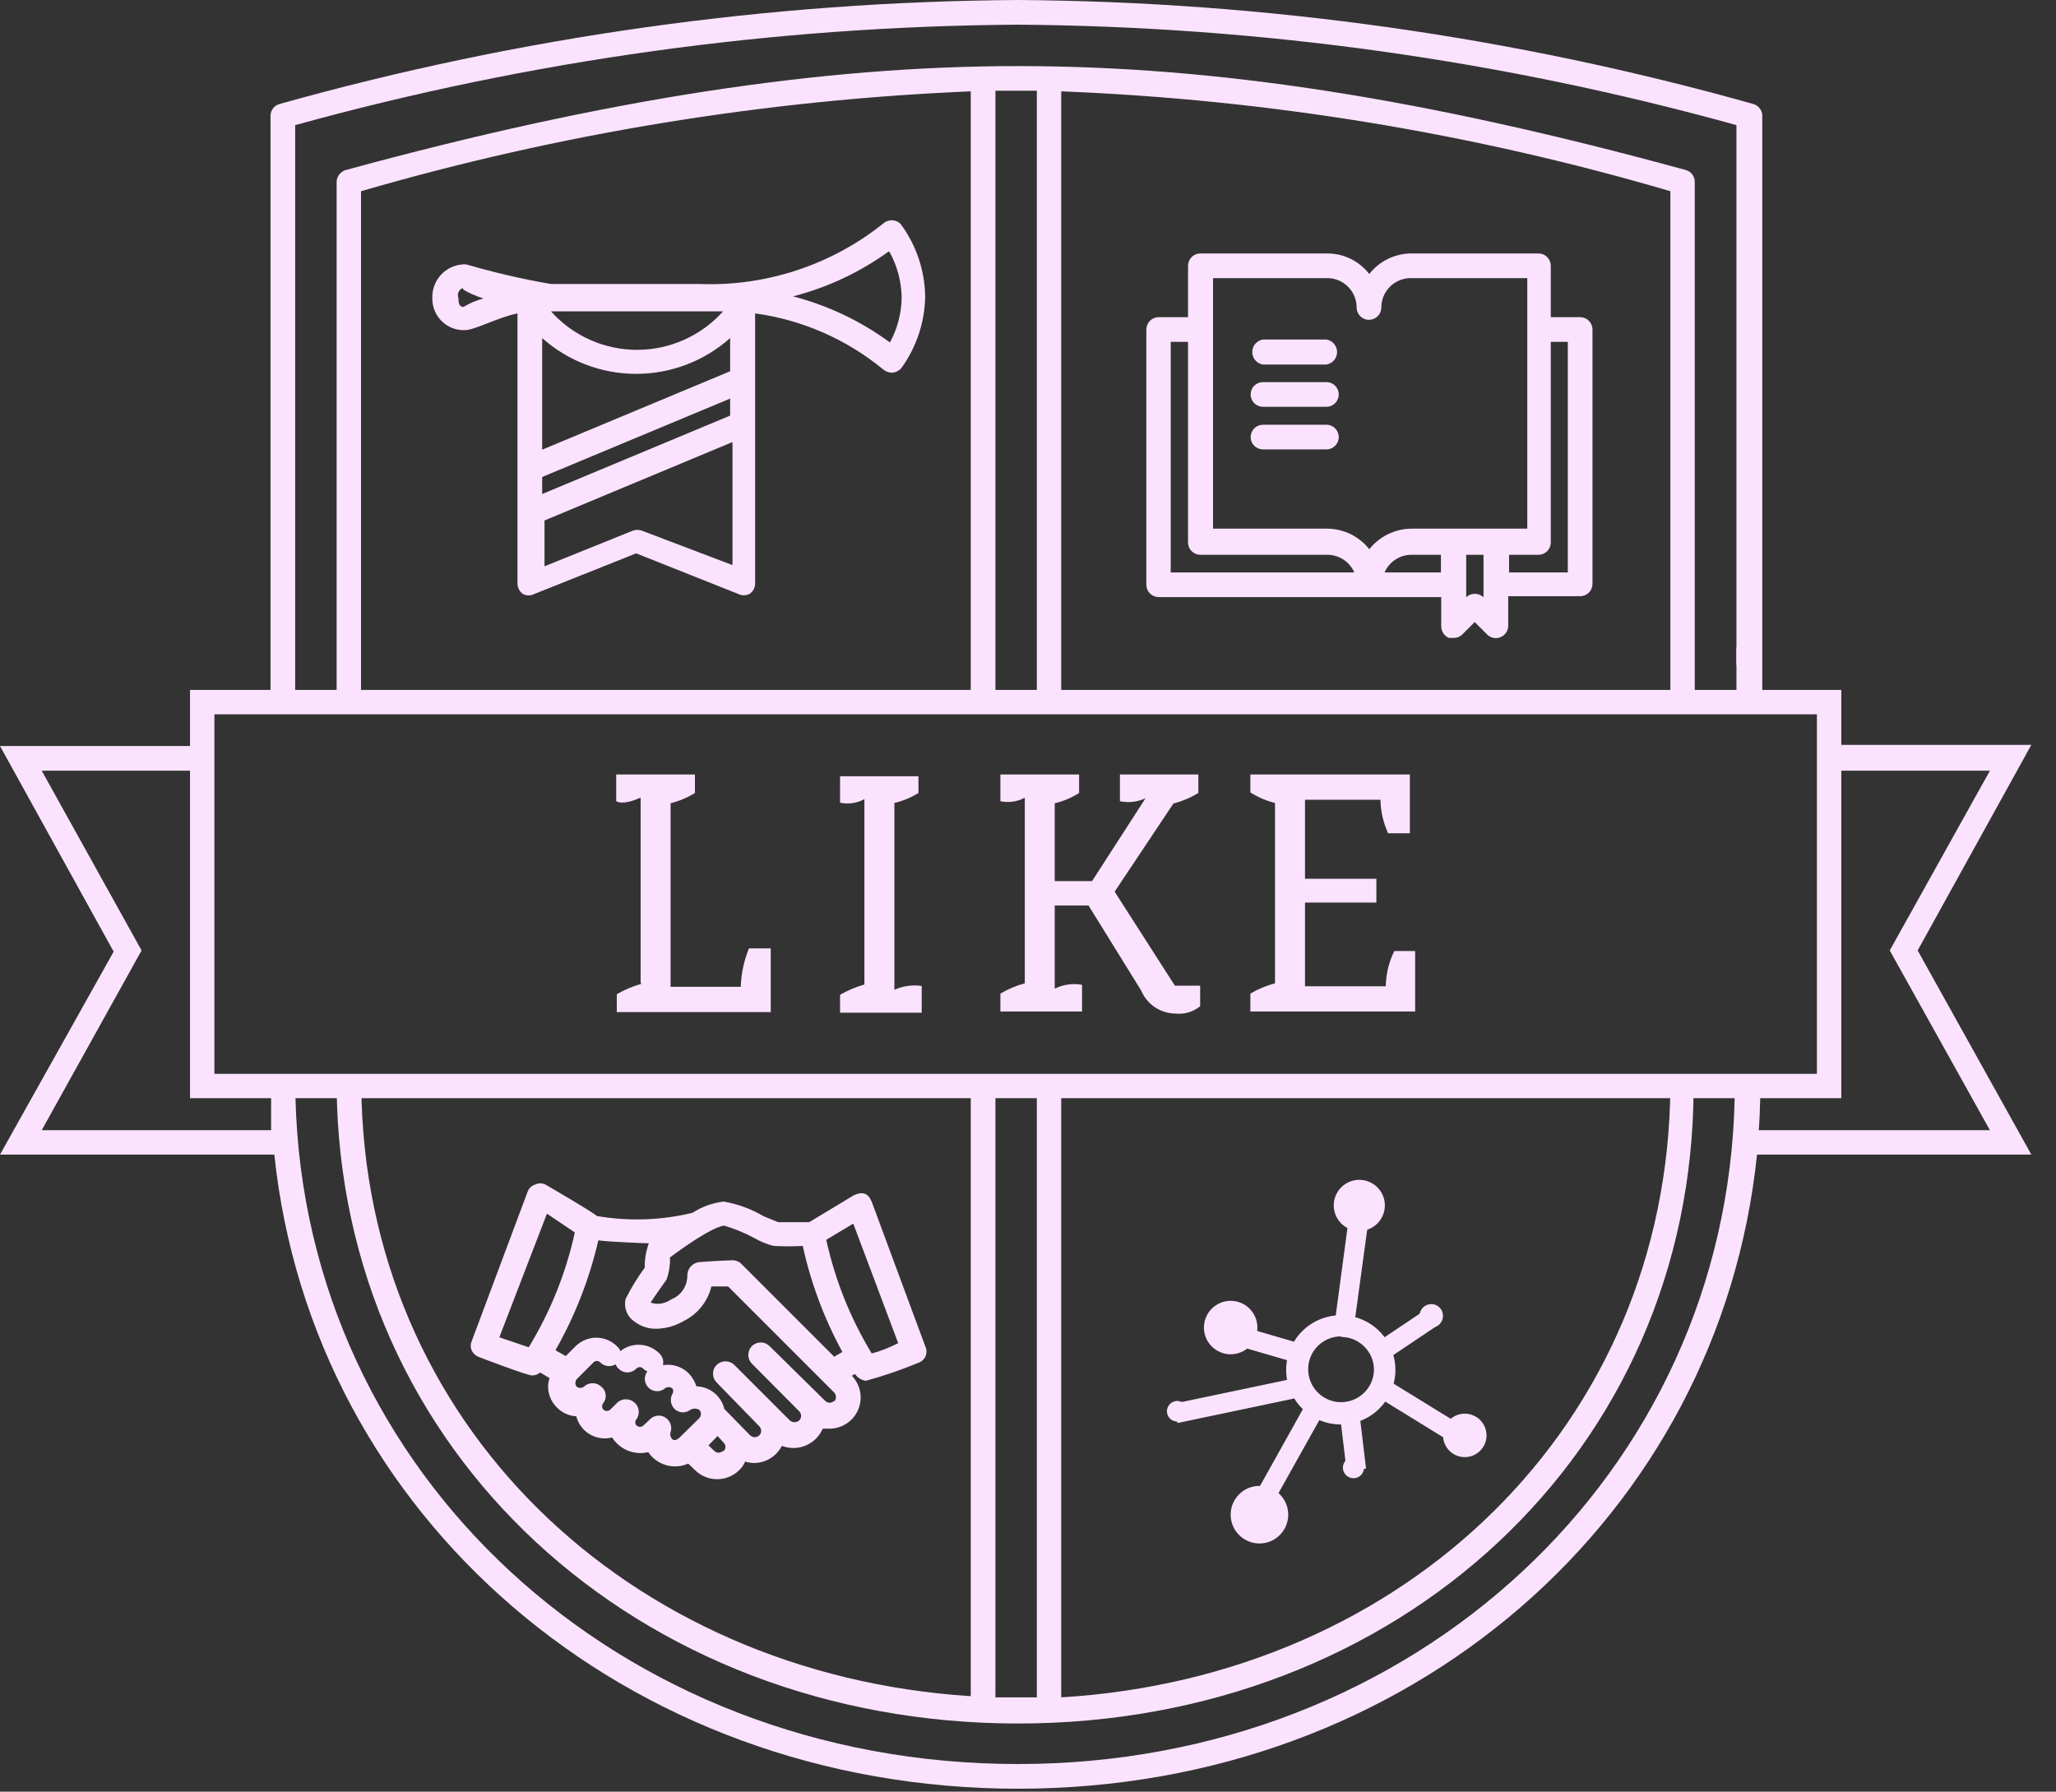
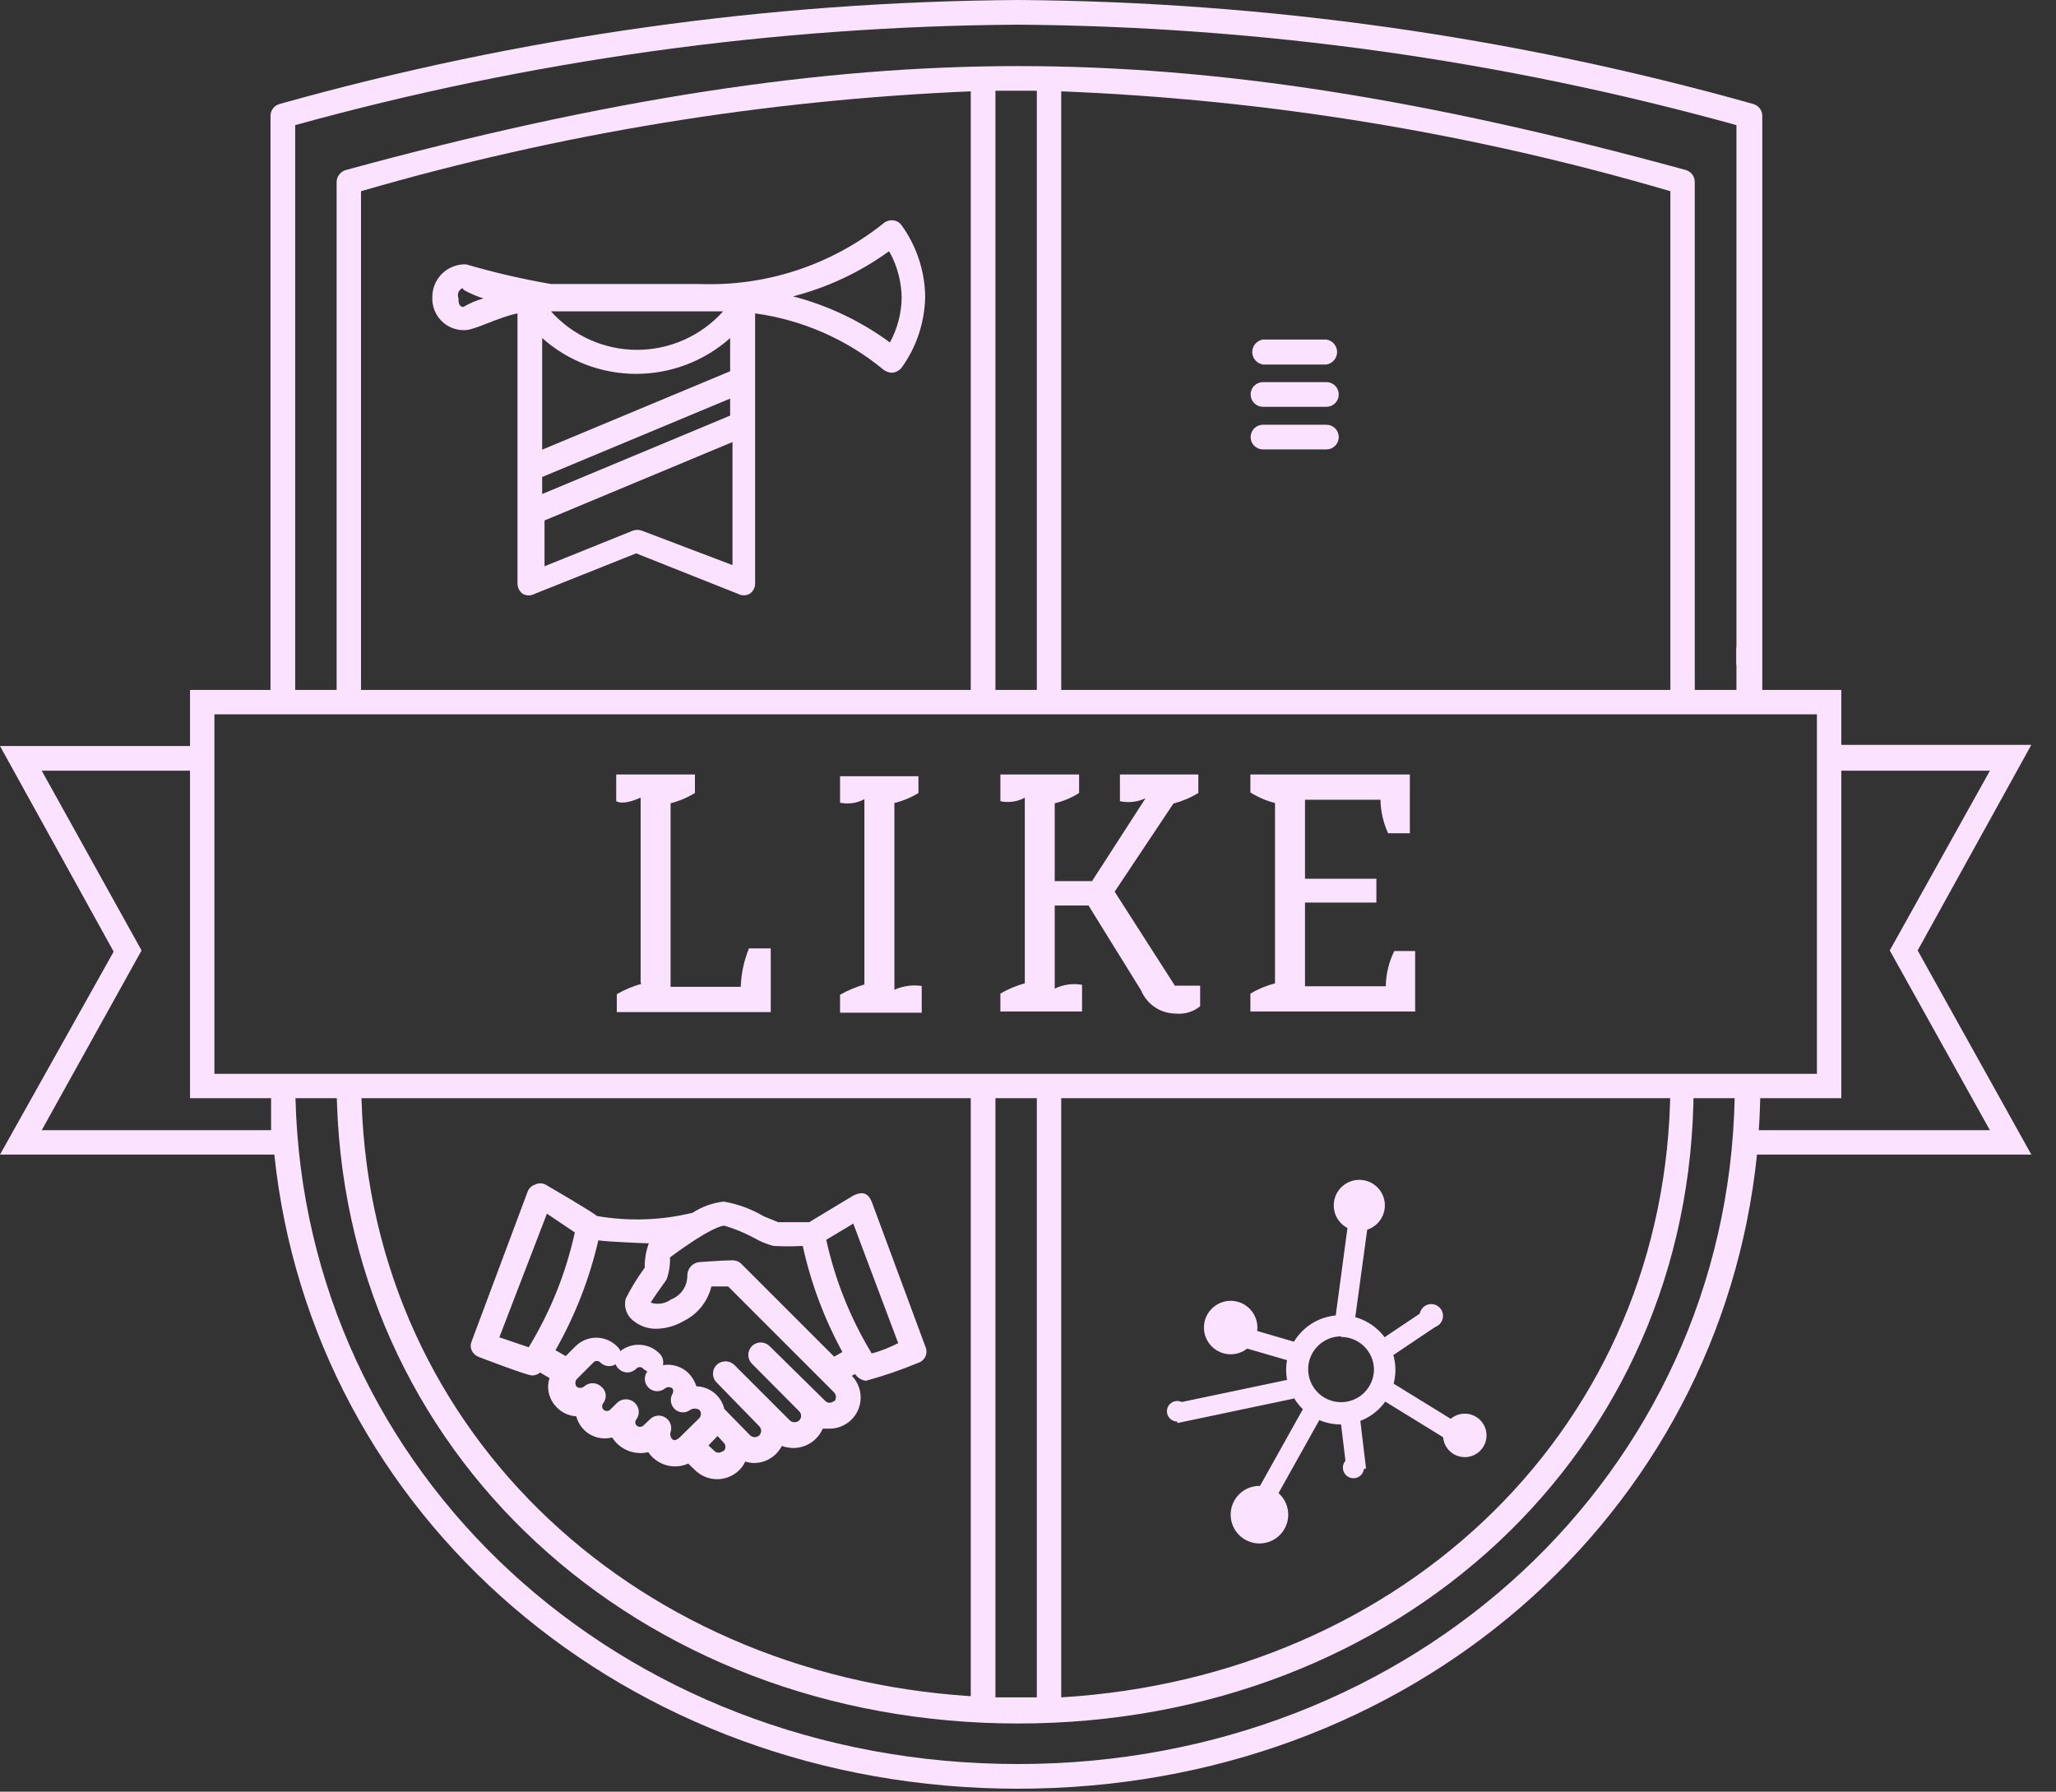
<svg xmlns="http://www.w3.org/2000/svg" width="70" height="61" viewBox="0 0 70 61" fill="none">
  <rect x="0" y="0" width="70" height="61" fill="#333333" stroke="none" />
  <path d="M42.999 12.411H45.159C45.261 12.395 45.353 12.344 45.42 12.265C45.487 12.188 45.524 12.088 45.524 11.986C45.524 11.883 45.487 11.784 45.42 11.706C45.353 11.628 45.261 11.576 45.159 11.56H42.999C42.898 11.576 42.805 11.628 42.738 11.706C42.672 11.784 42.635 11.883 42.635 11.986C42.635 12.088 42.672 12.188 42.738 12.265C42.805 12.344 42.898 12.395 42.999 12.411Z" fill="#FBE3FF" />
  <path d="M43 13.85H45.16C45.272 13.85 45.378 13.806 45.457 13.727C45.536 13.648 45.58 13.541 45.58 13.43C45.58 13.318 45.536 13.211 45.457 13.133C45.378 13.054 45.272 13.01 45.16 13.01H43C42.889 13.01 42.782 13.054 42.703 13.133C42.624 13.211 42.58 13.318 42.58 13.43C42.58 13.541 42.624 13.648 42.703 13.727C42.782 13.806 42.889 13.85 43 13.85Z" fill="#FBE3FF" />
  <path d="M43 15.301H45.16C45.272 15.301 45.378 15.257 45.457 15.178C45.536 15.099 45.58 14.992 45.58 14.881C45.58 14.77 45.536 14.663 45.457 14.584C45.378 14.505 45.272 14.461 45.16 14.461H43C42.889 14.461 42.782 14.505 42.703 14.584C42.624 14.663 42.58 14.77 42.58 14.881C42.58 14.992 42.624 15.099 42.703 15.178C42.782 15.257 42.889 15.301 43 15.301Z" fill="#FBE3FF" />
-   <path d="M39.439 20.329H49.069V21.329C49.07 21.412 49.095 21.493 49.142 21.563C49.188 21.632 49.253 21.686 49.329 21.719H49.489C49.545 21.72 49.6 21.71 49.651 21.689C49.703 21.668 49.75 21.638 49.789 21.599L50.209 21.179L50.629 21.599C50.688 21.659 50.763 21.7 50.846 21.717C50.928 21.733 51.013 21.725 51.091 21.693C51.168 21.66 51.234 21.606 51.281 21.536C51.327 21.465 51.35 21.383 51.349 21.299V20.299H53.799C53.855 20.299 53.909 20.288 53.96 20.267C54.011 20.246 54.057 20.215 54.096 20.176C54.135 20.137 54.166 20.091 54.187 20.04C54.208 19.989 54.219 19.934 54.219 19.879V11.219C54.219 11.108 54.175 11.001 54.096 10.922C54.017 10.843 53.911 10.799 53.799 10.799H52.799V9.049C52.799 8.938 52.755 8.831 52.676 8.752C52.597 8.673 52.491 8.629 52.379 8.629H48.059C47.782 8.629 47.508 8.692 47.259 8.813C47.009 8.934 46.791 9.111 46.619 9.329C46.45 9.111 46.233 8.935 45.985 8.813C45.738 8.692 45.465 8.629 45.189 8.629H40.879C40.823 8.628 40.768 8.638 40.715 8.658C40.663 8.679 40.616 8.709 40.576 8.748C40.536 8.788 40.504 8.834 40.482 8.886C40.461 8.938 40.449 8.993 40.449 9.049V10.799H39.449C39.338 10.799 39.231 10.843 39.152 10.922C39.074 11.001 39.029 11.108 39.029 11.219V19.909C39.029 20.019 39.072 20.124 39.149 20.203C39.225 20.281 39.33 20.326 39.439 20.329ZM47.139 19.489C47.217 19.31 47.346 19.158 47.51 19.051C47.673 18.945 47.864 18.888 48.059 18.889H49.059V19.489H47.139ZM50.509 20.339C50.47 20.3 50.423 20.27 50.371 20.249C50.32 20.228 50.265 20.218 50.209 20.219C50.155 20.217 50.101 20.227 50.051 20.248C50.001 20.268 49.956 20.299 49.919 20.339V18.889H50.509V20.339ZM53.379 11.639V19.489H51.379V18.889H52.379C52.491 18.889 52.597 18.845 52.676 18.766C52.755 18.687 52.799 18.58 52.799 18.469V11.639H53.379ZM41.299 9.469H45.189C45.455 9.469 45.709 9.574 45.896 9.762C46.084 9.949 46.189 10.204 46.189 10.469C46.189 10.58 46.233 10.687 46.312 10.766C46.391 10.845 46.498 10.889 46.609 10.889C46.721 10.889 46.828 10.845 46.906 10.766C46.985 10.687 47.029 10.58 47.029 10.469C47.029 10.204 47.135 9.949 47.322 9.762C47.51 9.574 47.764 9.469 48.029 9.469H51.999V17.999H48.059C47.782 18.001 47.509 18.065 47.26 18.186C47.011 18.307 46.792 18.483 46.619 18.699C46.449 18.483 46.231 18.308 45.984 18.186C45.736 18.065 45.465 18.001 45.189 17.999H41.299V9.469ZM39.859 11.639H40.449V18.469C40.449 18.525 40.461 18.581 40.482 18.632C40.504 18.684 40.536 18.73 40.576 18.77C40.616 18.809 40.663 18.84 40.715 18.86C40.768 18.881 40.823 18.89 40.879 18.889H45.189C45.385 18.888 45.576 18.945 45.739 19.051C45.903 19.158 46.031 19.31 46.109 19.489H39.859V11.639Z" fill="#FBE3FF" />
  <path d="M29.681 40.92C29.561 40.63 29.381 40.55 29.061 40.7L27.551 41.611C27.091 41.611 26.551 41.611 26.491 41.611L26.001 41.41C25.582 41.163 25.121 40.993 24.641 40.91C24.262 40.953 23.899 41.083 23.581 41.291C22.513 41.551 21.403 41.588 20.321 41.401C20.191 41.27 18.571 40.331 18.571 40.331C18.516 40.303 18.456 40.289 18.396 40.289C18.335 40.289 18.275 40.303 18.221 40.331C18.161 40.349 18.106 40.381 18.061 40.425C18.016 40.468 17.982 40.521 17.961 40.581L16.061 45.66C16.039 45.711 16.027 45.766 16.027 45.821C16.027 45.876 16.039 45.93 16.061 45.98C16.109 46.083 16.195 46.161 16.301 46.2C16.301 46.2 17.941 46.831 18.121 46.831C18.219 46.828 18.314 46.792 18.391 46.73L18.711 46.92C18.68 47.011 18.663 47.105 18.661 47.2C18.66 47.334 18.686 47.467 18.738 47.591C18.789 47.715 18.865 47.827 18.961 47.92C19.136 48.1 19.371 48.207 19.621 48.221C19.653 48.348 19.711 48.468 19.79 48.573C19.869 48.678 19.968 48.767 20.081 48.834C20.195 48.901 20.32 48.945 20.45 48.963C20.581 48.981 20.713 48.974 20.841 48.941C20.968 49.142 21.155 49.298 21.375 49.388C21.596 49.478 21.839 49.496 22.071 49.441C22.215 49.655 22.431 49.812 22.68 49.883C22.928 49.955 23.194 49.936 23.431 49.831L23.661 50.05C23.861 50.25 24.133 50.362 24.416 50.362C24.699 50.362 24.97 50.25 25.171 50.05C25.257 49.969 25.325 49.87 25.371 49.761C25.468 49.792 25.569 49.809 25.671 49.81C25.81 49.811 25.948 49.783 26.077 49.73C26.205 49.677 26.322 49.599 26.421 49.501C26.499 49.42 26.566 49.329 26.621 49.23C26.746 49.275 26.878 49.298 27.011 49.3C27.224 49.3 27.432 49.237 27.61 49.12C27.787 49.003 27.927 48.836 28.011 48.641H28.201C28.413 48.649 28.622 48.593 28.802 48.481C28.983 48.369 29.125 48.206 29.211 48.012C29.297 47.818 29.323 47.603 29.286 47.394C29.248 47.185 29.149 46.992 29.001 46.84L29.111 46.781C29.152 46.843 29.207 46.896 29.27 46.936C29.334 46.976 29.406 47.001 29.481 47.011C30.087 46.846 30.681 46.642 31.261 46.401C31.314 46.384 31.364 46.356 31.406 46.319C31.448 46.283 31.483 46.237 31.506 46.186C31.53 46.135 31.542 46.08 31.543 46.024C31.544 45.968 31.533 45.912 31.511 45.861L29.681 40.92ZM18.621 41.321L19.571 41.961C19.268 43.342 18.738 44.663 18.001 45.87L17.001 45.531L18.621 41.321ZM22.891 49.001C22.86 48.97 22.838 48.931 22.827 48.889C22.817 48.847 22.818 48.802 22.831 48.761C22.861 48.669 22.86 48.57 22.827 48.479C22.795 48.389 22.732 48.312 22.651 48.261C22.57 48.21 22.475 48.189 22.38 48.2C22.286 48.211 22.198 48.253 22.131 48.321L21.911 48.531C21.879 48.562 21.836 48.58 21.791 48.58C21.746 48.58 21.703 48.562 21.671 48.531C21.643 48.502 21.628 48.465 21.628 48.425C21.628 48.386 21.643 48.349 21.671 48.321C21.731 48.234 21.758 48.127 21.745 48.022C21.732 47.917 21.681 47.82 21.601 47.751C21.52 47.68 21.417 47.641 21.311 47.641C21.204 47.641 21.101 47.68 21.021 47.751L20.781 47.99C20.749 48.022 20.706 48.04 20.661 48.04C20.616 48.04 20.573 48.022 20.541 47.99C20.515 47.96 20.5 47.921 20.5 47.88C20.5 47.84 20.515 47.801 20.541 47.77C20.605 47.687 20.634 47.581 20.621 47.476C20.608 47.371 20.554 47.276 20.471 47.211C20.391 47.135 20.285 47.093 20.176 47.093C20.066 47.093 19.96 47.135 19.881 47.211C19.845 47.239 19.801 47.254 19.756 47.254C19.71 47.254 19.666 47.239 19.631 47.211C19.604 47.174 19.59 47.13 19.59 47.086C19.59 47.041 19.604 46.997 19.631 46.961L20.201 46.391C20.216 46.373 20.234 46.36 20.255 46.35C20.276 46.341 20.298 46.336 20.321 46.336C20.343 46.336 20.366 46.341 20.387 46.35C20.407 46.36 20.426 46.373 20.441 46.391C20.509 46.456 20.596 46.498 20.691 46.509C20.785 46.52 20.88 46.499 20.961 46.45C20.981 46.508 21.015 46.56 21.061 46.6C21.1 46.64 21.146 46.672 21.198 46.694C21.25 46.715 21.305 46.727 21.361 46.727C21.417 46.727 21.472 46.715 21.523 46.694C21.575 46.672 21.622 46.64 21.661 46.6C21.676 46.584 21.694 46.57 21.715 46.56C21.736 46.551 21.758 46.546 21.781 46.546C21.803 46.546 21.826 46.551 21.847 46.56C21.867 46.57 21.886 46.584 21.901 46.6C21.941 46.64 21.988 46.67 22.041 46.691C21.978 46.772 21.948 46.874 21.955 46.977C21.963 47.08 22.008 47.176 22.082 47.248C22.156 47.32 22.254 47.362 22.357 47.366C22.46 47.37 22.561 47.336 22.641 47.27C22.676 47.242 22.72 47.227 22.766 47.227C22.811 47.227 22.855 47.242 22.891 47.27C22.911 47.298 22.922 47.331 22.922 47.365C22.922 47.4 22.911 47.433 22.891 47.461C22.843 47.549 22.828 47.652 22.848 47.751C22.868 47.849 22.922 47.938 23.001 48.001C23.072 48.056 23.16 48.086 23.251 48.086C23.341 48.086 23.429 48.056 23.501 48.001C23.548 47.973 23.601 47.959 23.656 47.959C23.71 47.959 23.764 47.973 23.811 48.001C23.845 48.039 23.864 48.089 23.864 48.141C23.864 48.192 23.845 48.242 23.811 48.281L23.191 48.891C23.191 48.891 23.001 49.111 22.891 49.001ZM24.621 49.391C24.601 49.412 24.577 49.429 24.55 49.441C24.524 49.453 24.495 49.459 24.466 49.459C24.437 49.459 24.408 49.453 24.381 49.441C24.354 49.429 24.33 49.412 24.311 49.391L24.121 49.211L24.431 48.891L24.641 49.12C24.661 49.141 24.676 49.165 24.686 49.191C24.696 49.218 24.701 49.247 24.699 49.275C24.697 49.303 24.689 49.331 24.675 49.356C24.662 49.381 24.643 49.403 24.621 49.42V49.391ZM28.401 47.691C28.381 47.712 28.357 47.729 28.33 47.741C28.304 47.753 28.275 47.759 28.246 47.759C28.217 47.759 28.188 47.753 28.161 47.741C28.134 47.729 28.11 47.712 28.091 47.691L26.201 45.831C26.121 45.751 26.013 45.706 25.901 45.706C25.788 45.706 25.68 45.751 25.601 45.831C25.521 45.91 25.477 46.018 25.477 46.13C25.477 46.243 25.521 46.351 25.601 46.431L27.211 48.05C27.252 48.092 27.275 48.148 27.275 48.206C27.275 48.264 27.252 48.319 27.211 48.361C27.167 48.4 27.11 48.422 27.051 48.422C26.992 48.422 26.935 48.4 26.891 48.361L25.001 46.471C24.92 46.392 24.813 46.349 24.701 46.349C24.589 46.349 24.481 46.392 24.401 46.471C24.361 46.51 24.329 46.556 24.308 46.608C24.286 46.659 24.275 46.715 24.275 46.77C24.275 46.826 24.286 46.882 24.308 46.933C24.329 46.985 24.361 47.031 24.401 47.071L25.851 48.56C25.892 48.602 25.915 48.657 25.915 48.715C25.915 48.774 25.892 48.829 25.851 48.87C25.808 48.909 25.753 48.931 25.696 48.931C25.638 48.931 25.583 48.909 25.541 48.87L24.661 47.971C24.61 47.755 24.489 47.563 24.317 47.423C24.145 47.284 23.932 47.206 23.711 47.2C23.658 47.036 23.569 46.886 23.451 46.761C23.337 46.647 23.198 46.562 23.045 46.513C22.892 46.464 22.729 46.453 22.571 46.48C22.587 46.411 22.585 46.34 22.566 46.271C22.547 46.203 22.511 46.141 22.461 46.09C22.288 45.912 22.056 45.804 21.808 45.787C21.56 45.77 21.315 45.846 21.121 46.001C21.101 45.943 21.066 45.891 21.021 45.85C20.927 45.754 20.816 45.677 20.692 45.624C20.568 45.572 20.435 45.544 20.301 45.544C20.166 45.544 20.033 45.572 19.91 45.624C19.786 45.677 19.674 45.754 19.581 45.85L19.261 46.17L18.911 45.971C19.577 44.801 20.069 43.542 20.371 42.23C20.721 42.281 22.001 42.331 22.091 42.331C21.993 42.596 21.946 42.878 21.951 43.16C21.705 43.495 21.488 43.85 21.301 44.221C21.266 44.361 21.274 44.508 21.324 44.644C21.374 44.779 21.463 44.897 21.581 44.98C21.802 45.156 22.078 45.248 22.361 45.24C22.681 45.231 22.994 45.142 23.271 44.98C23.506 44.865 23.713 44.7 23.877 44.496C24.041 44.292 24.158 44.055 24.221 43.8H24.791L28.401 47.41C28.439 47.453 28.461 47.508 28.461 47.566C28.461 47.623 28.439 47.678 28.401 47.721V47.691ZM28.401 46.191L25.241 43.031C25.199 42.989 25.149 42.957 25.093 42.937C25.038 42.916 24.98 42.907 24.921 42.91C24.631 42.91 23.801 42.971 23.801 42.971C23.686 42.986 23.581 43.043 23.507 43.132C23.433 43.221 23.395 43.335 23.401 43.45C23.398 43.622 23.345 43.789 23.247 43.93C23.149 44.071 23.011 44.179 22.851 44.24C22.751 44.313 22.636 44.361 22.514 44.38C22.392 44.399 22.268 44.389 22.151 44.35C22.261 44.17 22.661 43.611 22.691 43.571C22.78 43.327 22.82 43.069 22.811 42.81C24.161 41.81 24.571 41.73 24.661 41.73C25.007 41.833 25.342 41.97 25.661 42.141C25.871 42.263 26.096 42.357 26.331 42.42C26.664 42.438 26.998 42.438 27.331 42.42C27.608 43.682 28.062 44.897 28.681 46.031L28.401 46.191ZM29.661 46.05C28.944 44.863 28.427 43.566 28.131 42.211L29.051 41.66L30.581 45.73C30.321 45.861 30.001 46.001 29.671 46.081L29.661 46.05Z" fill="#FBE3FF" />
  <path d="M15.829 11.24C16.159 11.24 16.969 10.8 17.619 10.67V19.87C17.62 19.939 17.637 20.006 17.668 20.067C17.699 20.127 17.744 20.18 17.799 20.22C17.86 20.254 17.929 20.272 17.999 20.272C18.069 20.272 18.138 20.254 18.199 20.22L21.659 18.84L25.129 20.22C25.189 20.252 25.256 20.268 25.324 20.268C25.392 20.268 25.459 20.252 25.519 20.22C25.577 20.182 25.625 20.13 25.658 20.069C25.692 20.008 25.709 19.94 25.709 19.87V10.67C27.307 10.889 28.813 11.546 30.059 12.57C30.148 12.647 30.262 12.69 30.379 12.69C30.499 12.679 30.61 12.621 30.689 12.53C31.204 11.82 31.487 10.968 31.499 10.09C31.485 9.216 31.203 8.368 30.689 7.66C30.653 7.612 30.606 7.572 30.553 7.545C30.499 7.517 30.44 7.502 30.379 7.5C30.261 7.497 30.146 7.54 30.059 7.62C28.294 9.025 26.084 9.753 23.829 9.67H18.759C17.784 9.502 16.819 9.278 15.869 9C15.717 8.995 15.566 9.02 15.425 9.076C15.284 9.131 15.155 9.214 15.047 9.321C14.94 9.428 14.855 9.556 14.798 9.697C14.742 9.838 14.715 9.989 14.719 10.14C14.715 10.287 14.741 10.432 14.795 10.568C14.85 10.704 14.931 10.828 15.036 10.931C15.14 11.034 15.264 11.115 15.4 11.168C15.537 11.221 15.683 11.246 15.829 11.24ZM18.459 16.24L24.859 13.57V14.15L18.459 16.82V16.24ZM24.859 12.64L18.459 15.31V11.51C19.34 12.295 20.479 12.729 21.659 12.729C22.839 12.729 23.978 12.295 24.859 11.51V12.64ZM21.859 18.07C21.756 18.03 21.642 18.03 21.539 18.07L18.539 19.28V17.72L24.939 15.05V19.24L21.859 18.07ZM30.299 8.6C30.553 9.071 30.69 9.596 30.699 10.13C30.692 10.665 30.555 11.19 30.299 11.66C29.309 10.932 28.189 10.399 26.999 10.09C28.172 9.789 29.278 9.27 30.259 8.56L30.299 8.6ZM24.619 10.6C24.251 11.013 23.799 11.342 23.294 11.568C22.789 11.794 22.242 11.911 21.689 11.911C21.136 11.911 20.589 11.794 20.084 11.568C19.579 11.342 19.128 11.013 18.759 10.6H24.619ZM15.789 9.87C16.001 9.992 16.226 10.089 16.459 10.16C16.22 10.226 15.992 10.323 15.779 10.45C15.619 10.45 15.609 10.29 15.609 10.15C15.583 10.087 15.582 10.015 15.609 9.951C15.635 9.887 15.685 9.837 15.749 9.81L15.789 9.87Z" fill="#FBE3FF" />
  <path d="M12.291 23.91V6.51C19.049 4.547 26.02 3.405 33.051 3.11V23.91H33.891V3.09H35.301V23.91H36.131V3.11C43.158 3.387 50.123 4.529 56.871 6.51V23.91H57.701V6.19C57.7 6.1 57.671 6.013 57.617 5.94C57.563 5.868 57.487 5.816 57.401 5.79C48.451 3.34 41.401 2.25 34.661 2.25C27.921 2.25 20.591 3.38 11.771 5.79C11.684 5.815 11.607 5.868 11.551 5.94C11.495 6.011 11.464 6.099 11.461 6.19V23.91H12.291Z" fill="#FBE3FF" />
  <path d="M56.871 37C56.791 48.49 47.871 57.08 36.131 57.79V37H35.301V57.79H34.661H33.891V37H33.051V57.75C21.361 57 12.401 48.43 12.301 37H11.461C11.571 49.44 21.721 58.68 34.661 58.68C47.601 58.68 57.661 49.44 57.661 37H56.871Z" fill="#FBE3FF" />
  <path d="M65.29 32.36L69.16 25.36H62.69V23.49H60V3.94C59.999 3.849 59.968 3.76 59.912 3.688C59.856 3.616 59.778 3.564 59.69 3.54C51.542 1.249 43.124 0.059 34.66 0C26.16 0.056 17.705 1.246 9.52 3.54C9.432 3.564 9.354 3.616 9.298 3.688C9.242 3.76 9.211 3.849 9.21 3.94V23.49H6.47V25.4H0L3.87 32.4L0 39.31H9.34C10.63 51.6 21.28 60.9 34.66 60.9C48.04 60.9 58.55 51.6 59.82 39.31H69.16L65.29 32.36ZM10.05 4.26C18.067 2.044 26.342 0.894 34.66 0.84C42.928 0.901 51.152 2.051 59.12 4.26V23.49H10.05V4.26ZM7.3 24.32H61.86V36.56H7.3V24.32ZM1.42 38.48L4.82 32.36L1.42 26.24H6.47V37.39H9.23C9.23 37.75 9.23 38.12 9.23 38.48H1.42ZM34.66 60.06C21.06 60.06 10.38 50.15 10.06 37.39H59.06C58.79 50.15 48.17 60.06 34.66 60.06ZM59.93 37.39H62.69V26.24H67.75L64.34 32.36L67.75 38.48H59.88C59.91 38.12 59.92 37.75 59.93 37.39Z" fill="#FBE3FF" />
  <path d="M59.949 22.039H59.119V22.639H59.949V22.039Z" fill="#FBE3FF" />
  <path d="M41.9 46.109C42.403 46.109 42.81 45.702 42.81 45.199C42.81 44.697 42.403 44.289 41.9 44.289C41.398 44.289 40.99 44.697 40.99 45.199C40.99 45.702 41.398 46.109 41.9 46.109Z" fill="#FBE3FF" />
  <path d="M46.28 41.91C46.761 41.91 47.15 41.52 47.15 41.04C47.15 40.559 46.761 40.17 46.28 40.17C45.8 40.17 45.41 40.559 45.41 41.04C45.41 41.52 45.8 41.91 46.28 41.91Z" fill="#FBE3FF" />
  <path d="M48.73 45.2C48.951 45.2 49.13 45.021 49.13 44.8C49.13 44.58 48.951 44.4 48.73 44.4C48.509 44.4 48.33 44.58 48.33 44.8C48.33 45.021 48.509 45.2 48.73 45.2Z" fill="#FBE3FF" />
  <path d="M40.081 48.399C40.274 48.399 40.431 48.242 40.431 48.049C40.431 47.856 40.274 47.699 40.081 47.699C39.887 47.699 39.73 47.856 39.73 48.049C39.73 48.242 39.887 48.399 40.081 48.399Z" fill="#FBE3FF" />
  <path d="M46.081 50.329C46.279 50.329 46.441 50.168 46.441 49.969C46.441 49.771 46.279 49.609 46.081 49.609C45.882 49.609 45.721 49.771 45.721 49.969C45.721 50.168 45.882 50.329 46.081 50.329Z" fill="#FBE3FF" />
  <path d="M42.88 52.55C43.422 52.55 43.86 52.111 43.86 51.57C43.86 51.029 43.422 50.59 42.88 50.59C42.339 50.59 41.9 51.029 41.9 51.57C41.9 52.111 42.339 52.55 42.88 52.55Z" fill="#FBE3FF" />
  <path d="M49.871 49.611C50.279 49.611 50.611 49.279 50.611 48.871C50.611 48.462 50.279 48.131 49.871 48.131C49.462 48.131 49.131 48.462 49.131 48.871C49.131 49.279 49.462 49.611 49.871 49.611Z" fill="#FBE3FF" />
  <path d="M45.659 48.499C45.291 48.501 44.93 48.394 44.623 48.191C44.316 47.987 44.076 47.698 43.934 47.358C43.791 47.018 43.753 46.644 43.824 46.283C43.894 45.921 44.071 45.589 44.33 45.328C44.59 45.066 44.921 44.888 45.282 44.816C45.644 44.743 46.018 44.779 46.358 44.92C46.699 45.06 46.99 45.299 47.195 45.605C47.4 45.911 47.509 46.271 47.509 46.639C47.509 47.131 47.315 47.602 46.968 47.951C46.621 48.3 46.151 48.497 45.659 48.499ZM45.659 45.499C45.438 45.499 45.221 45.565 45.037 45.688C44.853 45.811 44.709 45.986 44.624 46.191C44.539 46.395 44.517 46.62 44.561 46.838C44.604 47.055 44.711 47.255 44.867 47.411C45.024 47.568 45.223 47.675 45.441 47.718C45.658 47.761 45.883 47.739 46.088 47.654C46.292 47.569 46.467 47.426 46.59 47.242C46.713 47.057 46.779 46.841 46.779 46.619C46.774 46.326 46.654 46.046 46.444 45.84C46.235 45.635 45.953 45.519 45.659 45.519V45.499Z" fill="#FBE3FF" />
  <path d="M44.498 47.729L42.518 51.273L43.102 51.6L45.083 48.056L44.498 47.729Z" fill="#FBE3FF" />
  <path d="M50.02 49.479L46.56 47.349L46.91 46.779L50.37 48.909L50.02 49.479Z" fill="#FBE3FF" />
  <path d="M41.836 45.034L41.648 45.678L44.058 46.38L44.246 45.737L41.836 45.034Z" fill="#FBE3FF" />
  <path d="M46.09 45.23L45.43 45.14L46.02 40.74L46.69 40.83L46.09 45.23Z" fill="#FBE3FF" />
  <path d="M48.659 44.51L46.699 45.824L47.072 46.381L49.032 45.066L48.659 44.51Z" fill="#FBE3FF" />
  <path d="M45.849 50.08L45.609 48.08L46.269 47.99L46.509 50L45.849 50.08Z" fill="#FBE3FF" />
  <path d="M43.925 46.959L39.951 47.793L40.089 48.449L44.062 47.614L43.925 46.959Z" fill="#FBE3FF" />
  <path d="M42.641 26.369H48.001V28.369H47.261C47.096 28.011 47.007 27.623 47.001 27.229H44.431V29.919H46.861V30.729H44.431V33.579H47.181C47.188 33.163 47.287 32.753 47.471 32.379H48.181V34.439H42.571V33.829C42.833 33.674 43.115 33.556 43.41 33.479V27.339C43.113 27.265 42.83 27.143 42.571 26.979V26.369H42.641ZM34.13 26.369H36.74V26.999C36.485 27.16 36.204 27.279 35.91 27.349V29.999H37.181L39.001 27.179C38.729 27.305 38.424 27.34 38.13 27.279V26.369H40.8V26.999C40.536 27.159 40.249 27.28 39.95 27.359L37.95 30.359L40.001 33.559H40.861V34.259C40.745 34.353 40.613 34.424 40.47 34.467C40.328 34.51 40.178 34.524 40.031 34.509C39.778 34.509 39.531 34.433 39.321 34.293C39.111 34.152 38.947 33.953 38.85 33.719L37.06 30.829H35.91V33.659C36.199 33.519 36.525 33.474 36.84 33.529V34.439H34.06V33.829C34.32 33.676 34.599 33.558 34.891 33.479V27.159C34.637 27.296 34.343 27.338 34.06 27.279V26.369H34.13ZM30.451 27.369V33.699C30.742 33.568 31.064 33.523 31.381 33.569V34.479H28.601V33.869C28.862 33.72 29.141 33.603 29.43 33.519V27.209C29.177 27.346 28.883 27.389 28.601 27.329V26.429H31.27V26.999C31.017 27.155 30.74 27.27 30.451 27.339V27.369ZM21.811 33.439V27.159C21.57 27.259 21.21 27.399 20.98 27.279V26.369H23.66V26.999C23.403 27.157 23.123 27.275 22.831 27.349V33.599H25.221C25.234 33.149 25.329 32.706 25.5 32.289H26.241V34.459H21V33.849C21.261 33.698 21.54 33.58 21.831 33.499" fill="#FBE3FF" />
</svg>